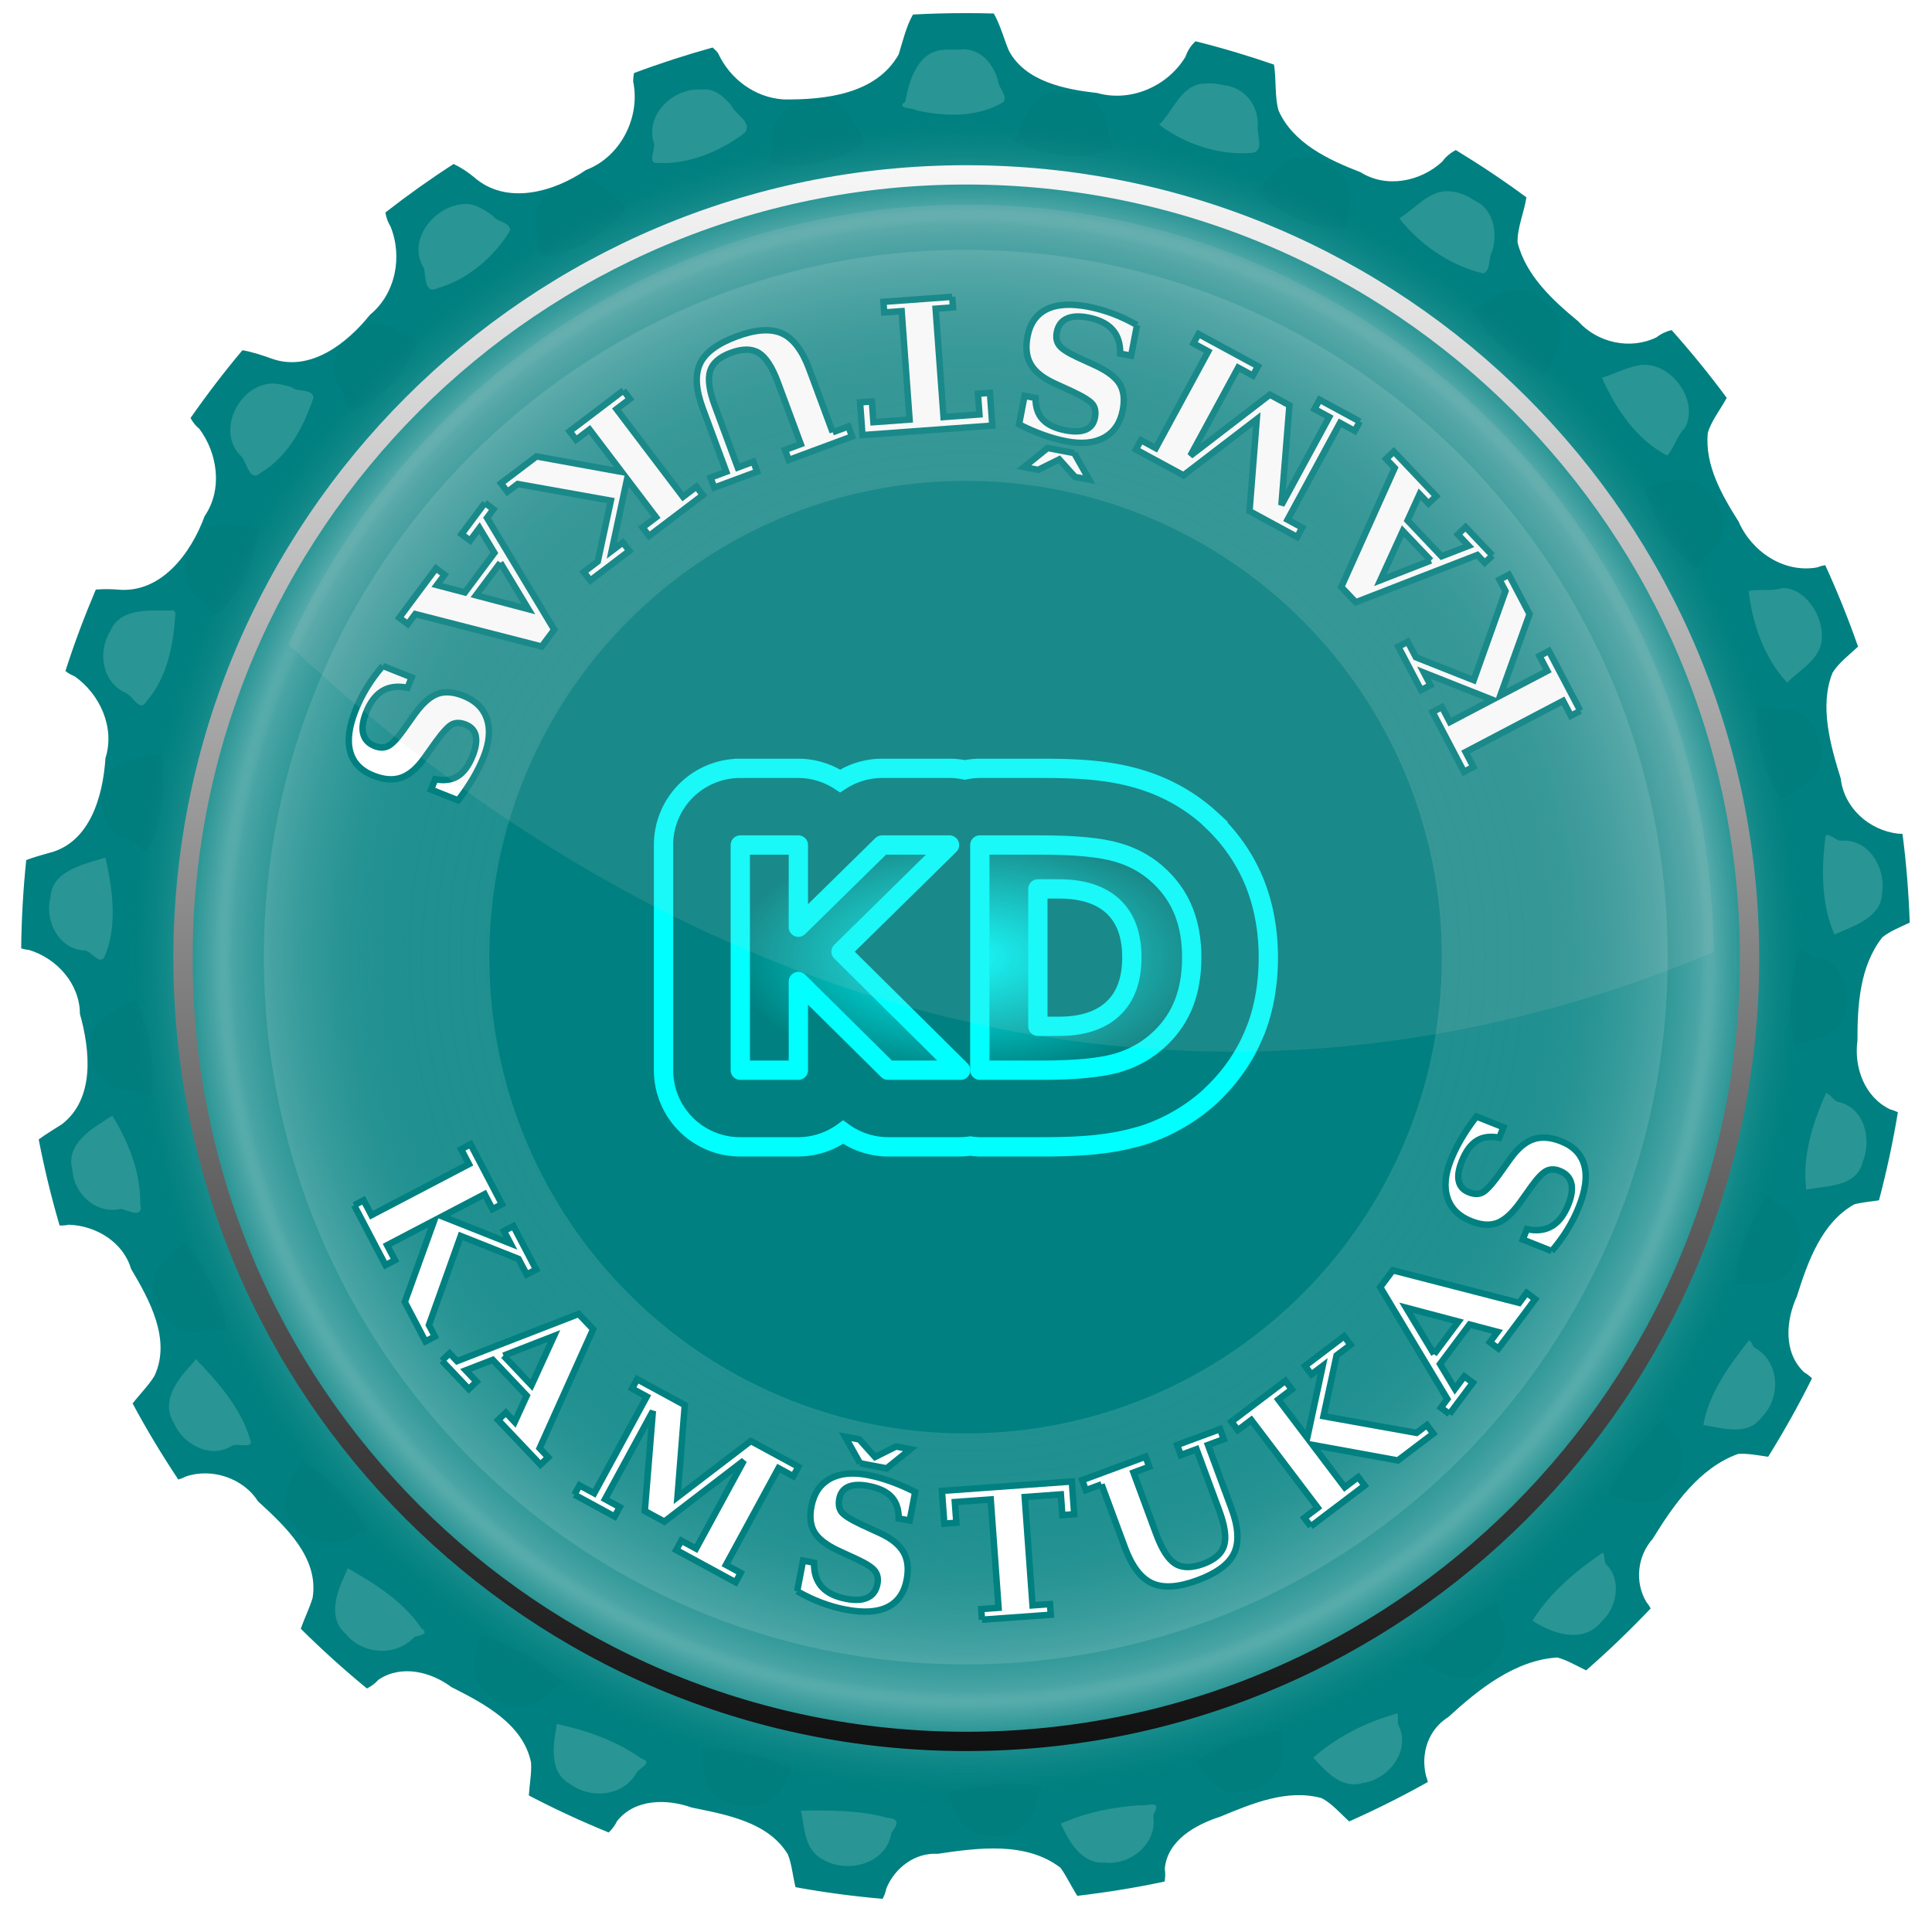
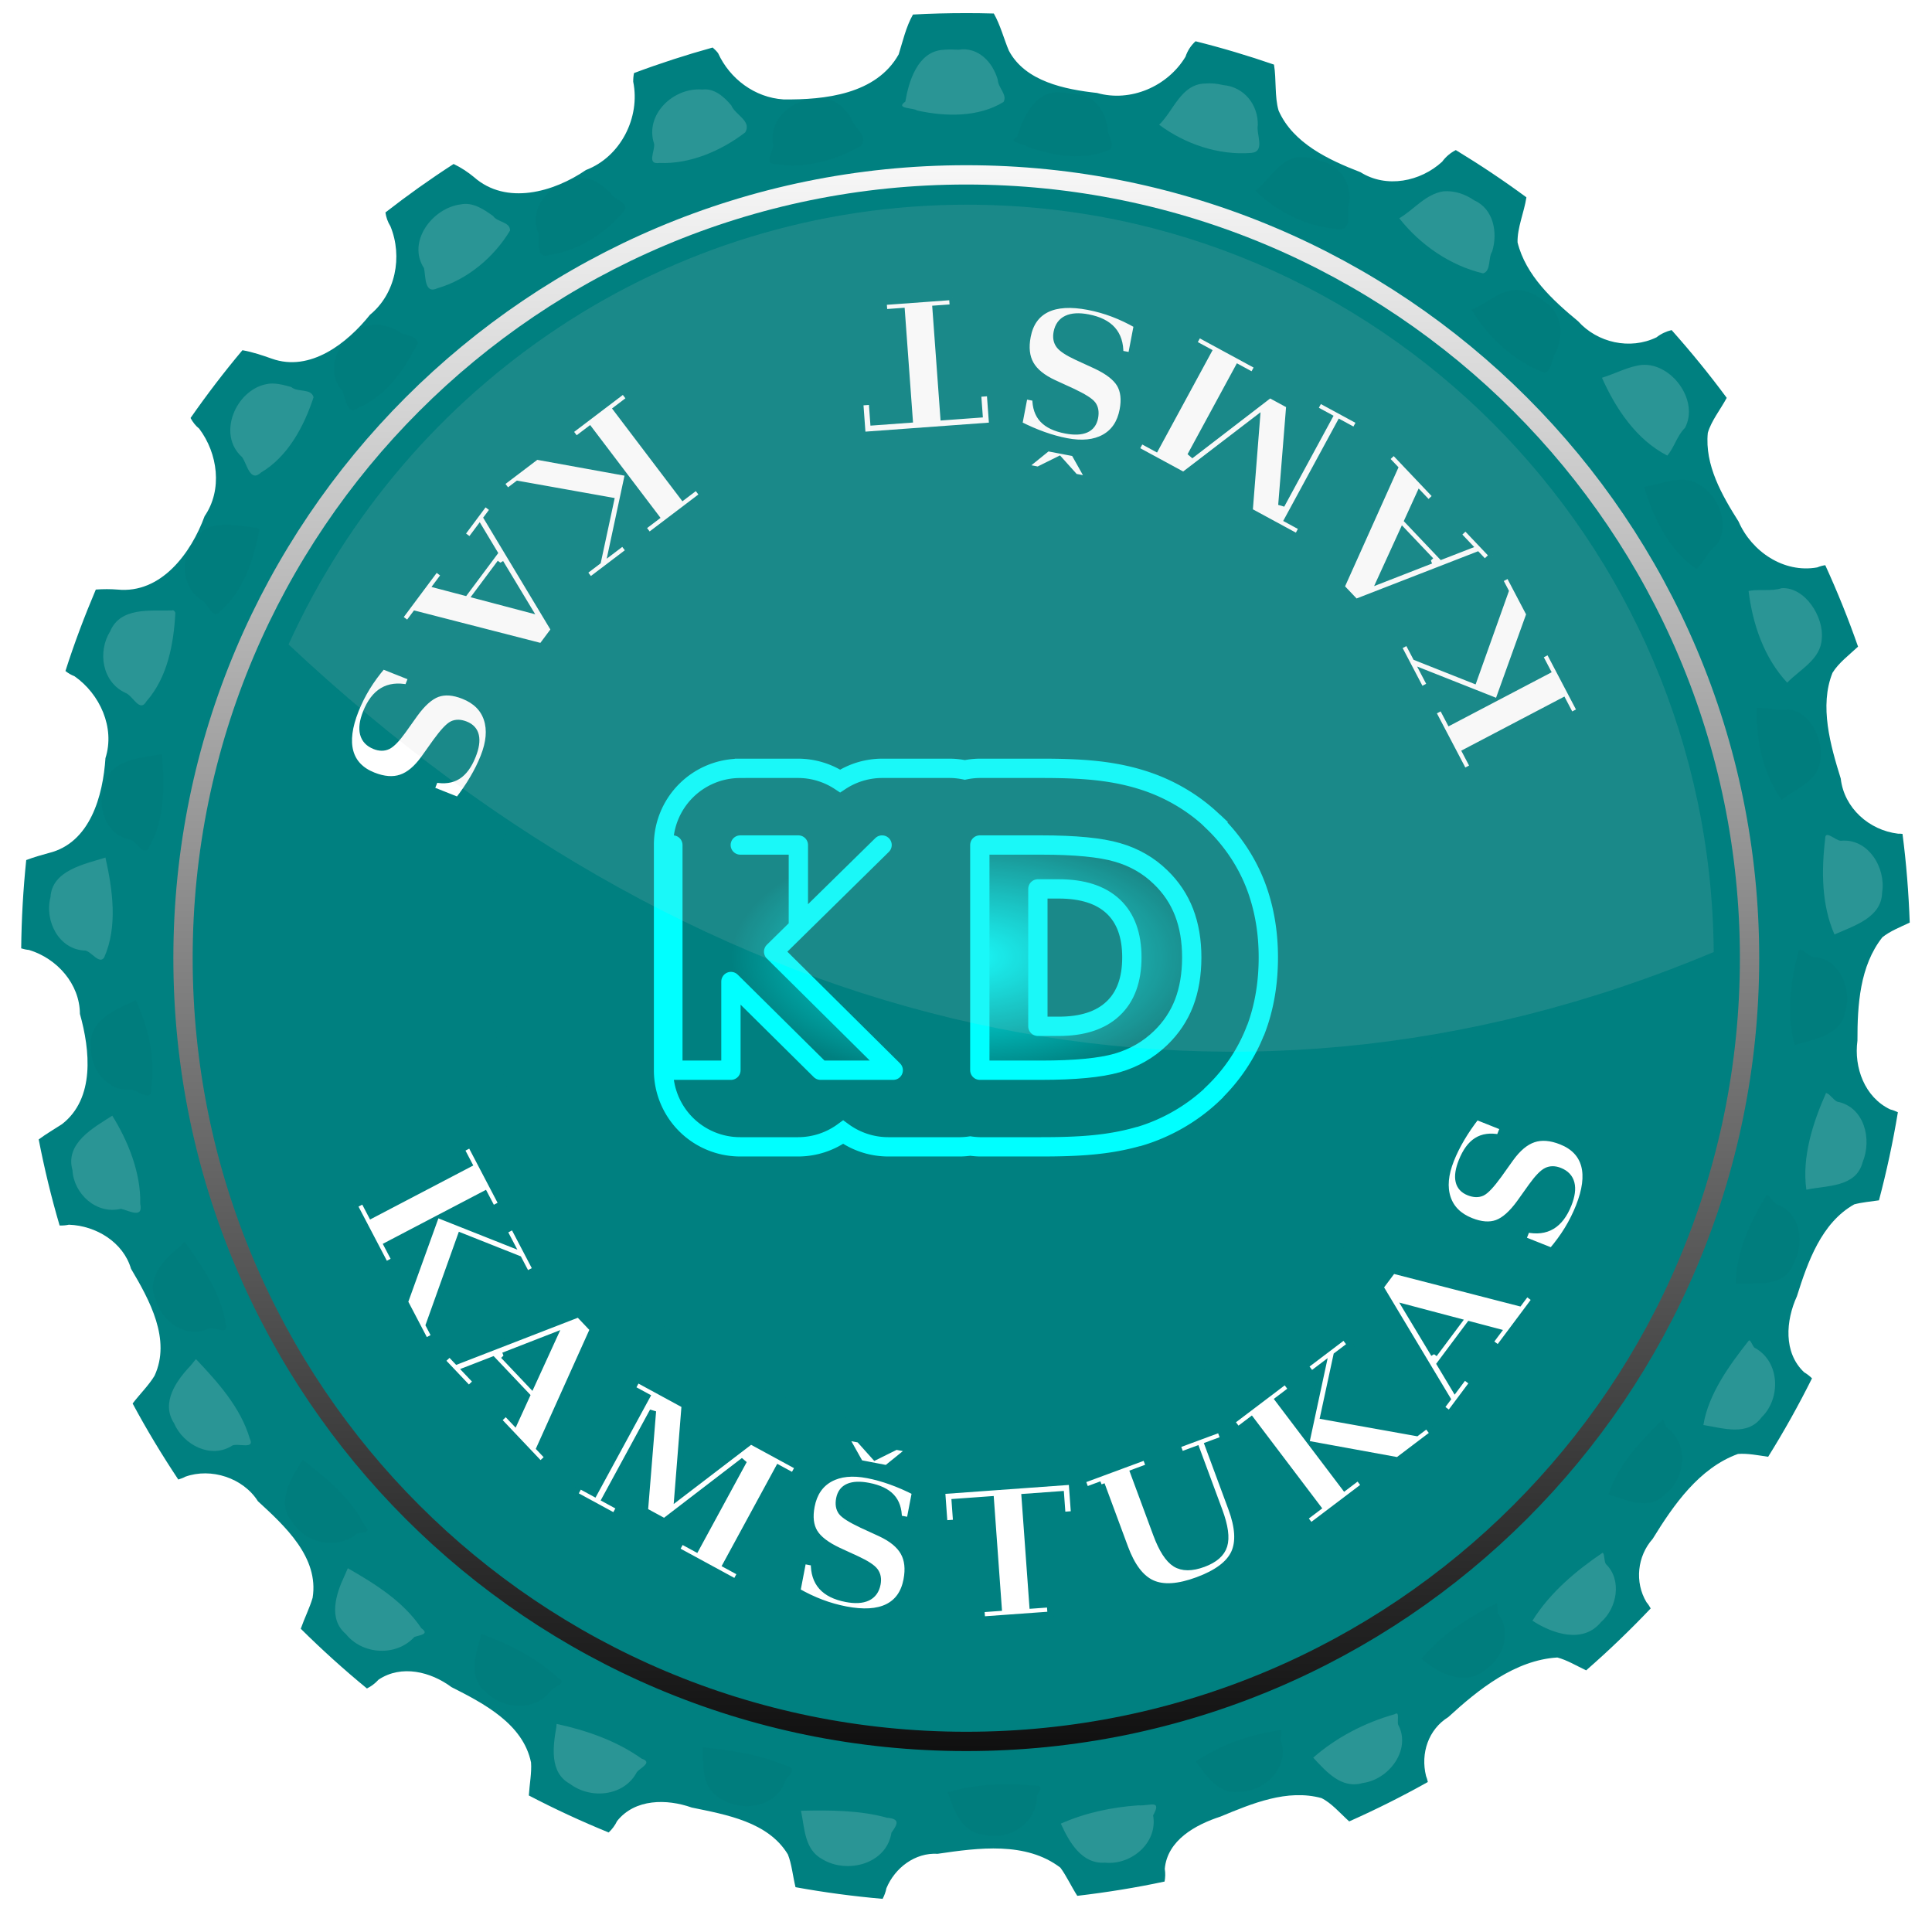
<svg xmlns="http://www.w3.org/2000/svg" version="1.1" viewBox="0 0 300.19 297.58">
  <defs>
    <filter id="g" color-interpolation-filters="sRGB">
      <feGaussianBlur stdDeviation="9.797" />
    </filter>
    <radialGradient id="b" cx="239.41" cy="233.13" r="110.11" gradientUnits="userSpaceOnUse">
      <stop stop-color="#008080" stop-opacity=".339" offset="0" />
      <stop stop-color="#008080" stop-opacity="0" offset=".665" />
      <stop stop-color="#65b2b2" stop-opacity=".737" offset=".868" />
      <stop stop-color="#bfdfdf" stop-opacity=".435" offset=".885" />
      <stop stop-color="#008080" stop-opacity="0" offset="1" />
    </radialGradient>
    <linearGradient id="c" x1="127.57" x2="127.57" y1="114.67" y2="380.31" gradientUnits="userSpaceOnUse">
      <stop stop-color="#fff" offset="0" />
      <stop offset="1" />
    </linearGradient>
    <filter id="f" color-interpolation-filters="sRGB">
      <feGaussianBlur stdDeviation="4.899" />
    </filter>
    <filter id="e">
      <feGaussianBlur stdDeviation="1.426" />
    </filter>
    <filter id="d">
      <feGaussianBlur stdDeviation="1.844" />
    </filter>
    <radialGradient id="a" cx="209.93" cy="215.84" r="36.574" gradientTransform="matrix(1 0 0 .519 0 103.74)" gradientUnits="userSpaceOnUse">
      <stop stop-color="#0ff" offset="0" />
      <stop stop-color="#0ff" stop-opacity="0" offset="1" />
    </radialGradient>
  </defs>
  <g transform="translate(-59.836 -67.054)">
    <path d="m209.91 69.094c-2.755 0-5.501 0.069-8.219 0.219-1.076 1.881-1.617 4.271-2.219 6.188-3.48 6.209-11.471 7.077-17.906 7-4.461-0.286-8.342-3.209-10.156-7.188-0.254-0.333-0.545-0.612-0.844-0.875-4.147 1.151-8.228 2.471-12.219 3.969-0.089 0.429-0.131 0.878-0.125 1.344 1.135 5.526-1.946 11.677-7.344 13.719-4.98 3.422-12.376 5.546-17.406 1.094-0.911-0.752-2.012-1.49-3.156-2.031-3.646 2.357-7.179 4.869-10.594 7.531 0.105 0.734 0.349 1.467 0.781 2.156 1.929 4.727 0.789 10.499-3.188 13.75-3.527 4.419-9.285 8.943-15.25 6.812-1.366-0.487-2.974-1.036-4.562-1.312-2.842 3.38-5.53 6.901-8.062 10.531 0.336 0.615 0.759 1.192 1.344 1.656 2.897 3.846 3.661 9.489 0.844 13.594-2.087 5.721-6.748 12.096-13.562 11.406-1.046-0.083-2.207-0.087-3.344 0-1.752 4.134-3.345 8.339-4.719 12.656 0.413 0.334 0.879 0.607 1.406 0.812 3.949 2.763 6.324 7.988 4.812 12.719-0.385 5.83-2.353 13.176-8.812 14.75-1.087 0.297-2.316 0.646-3.5 1.094-0.465 4.517-0.736 9.09-0.781 13.719 0.379 0.121 0.791 0.21 1.219 0.25 4.342 1.316 7.88 5.265 7.906 9.938 1.58 5.62 2.361 13.134-2.781 17.125-1.114 0.727-2.434 1.492-3.625 2.375 0.883 4.534 1.96 9.001 3.25 13.375 0.469 0.013 0.947-0.015 1.438-0.125 4.255 0.151 8.46 2.746 9.656 6.844 2.874 4.849 6.263 10.992 3.656 16.625-0.863 1.443-2.268 2.832-3.406 4.312 2.175 4.056 4.56 7.996 7.094 11.812 0.364-0.112 0.737-0.237 1.094-0.438 4-1.43 8.985 0.183 11.281 3.812 4.199 3.86 9.508 8.727 8.5 15-0.437 1.511-1.264 3.161-1.844 4.812 3.274 3.245 6.715 6.354 10.281 9.281 0.664-0.33 1.277-0.787 1.812-1.375 3.569-2.374 8.118-1.222 11.312 1.156 5.016 2.54 11.143 5.71 12.375 11.719 0.119 1.563-0.234 3.382-0.344 5.125 4.03 2.106 8.168 4.018 12.406 5.75 0.523-0.491 0.975-1.078 1.312-1.781 2.777-3.485 7.726-3.466 11.594-2.094 5.371 1.112 11.872 2.218 14.938 7.281 0.608 1.513 0.768 3.386 1.188 5.094 4.446 0.809 8.956 1.413 13.531 1.812 0.264-0.497 0.475-1.053 0.594-1.656 1.333-3.188 4.466-5.552 7.969-5.344 6.294-0.928 13.721-1.934 19.062 2.156 0.929 1.252 1.692 2.917 2.625 4.375 4.589-0.54 9.113-1.266 13.562-2.219 0.115-0.624 0.146-1.286 0.031-1.969 0.401-4.481 4.81-6.874 8.656-8.125 4.898-2.03 10.357-4.324 15.688-2.875 1.568 0.772 2.886 2.34 4.312 3.625 4.178-1.857 8.257-3.9 12.219-6.125-0.068-0.309-0.154-0.625-0.281-0.938-0.87-3.514 0.356-7.219 3.469-9.156 4.701-4.315 10.383-8.853 16.938-9.25 1.479 0.389 2.968 1.284 4.469 2 3.497-3.047 6.837-6.264 10.031-9.625-0.186-0.332-0.392-0.662-0.656-0.969-1.871-3.113-1.418-7.169 0.969-9.844 3.253-5.29 7.236-11.012 13.25-13.188 1.458-0.119 3.093 0.208 4.688 0.438 2.453-3.936 4.734-8.014 6.812-12.188-0.352-0.347-0.764-0.672-1.219-0.938-3.26-3.066-2.845-8.057-1.125-11.812 1.675-5.33 3.819-11.423 8.906-14.281 1.168-0.312 2.52-0.434 3.844-0.625 1.186-4.478 2.175-9.052 2.938-13.688-0.372-0.18-0.759-0.333-1.188-0.438-3.974-1.89-5.662-6.516-5.094-10.688-9e-3 -5.51 0.353-11.602 3.875-16.062 1.164-0.94 2.752-1.569 4.25-2.281-0.171-4.654-0.531-9.248-1.125-13.781-0.225-0.022-0.45-0.037-0.688-0.031-4.483-0.528-8.391-3.986-8.906-8.562-1.609-5.182-3.347-11.281-1.281-16.438 0.945-1.536 2.572-2.759 3.969-4.062-1.506-4.319-3.207-8.532-5.094-12.656-0.414 0.055-0.834 0.175-1.25 0.344-5.209 0.935-10.202-2.477-12.219-7.125-2.59-4.091-5.28-8.786-4.781-13.781 0.538-1.863 1.962-3.622 2.938-5.438-2.687-3.645-5.557-7.154-8.562-10.531-0.829 0.206-1.629 0.557-2.344 1.125-4.129 1.998-9.194 0.841-12.188-2.5-3.957-3.268-8.131-7.12-9.406-12.25-0.057-2.267 1.027-4.688 1.375-7-3.534-2.61-7.202-5.053-10.969-7.344-0.803 0.414-1.54 1.012-2.125 1.812-3.369 3.092-8.658 4.166-12.688 1.625-4.926-1.902-10.474-4.49-12.719-9.562-0.642-2.167-0.331-4.869-0.719-7.156-3.993-1.377-8.047-2.591-12.188-3.625-0.682 0.622-1.232 1.415-1.562 2.406-2.788 4.618-8.54 7.104-13.75 5.625-4.991-0.55-11.142-1.779-13.688-6.562-0.746-1.732-1.324-4.004-2.344-5.781-1.447-0.042-2.887-0.062-4.344-0.062z" fill="#008080" />
    <path d="m206.16 74.812c-3.772 0.408-5.125 4.876-5.656 8.031-1.653 1.139 1.282 0.942 1.812 1.375 4.423 0.986 9.531 1.081 13.438-1.312 0.674-1.095-0.856-2.244-0.888-3.469-0.786-2.73-3.03-5.149-6.112-4.656-0.865-0.039-1.732-0.065-2.594 0.031zm40.906 5.219c-3.724 0.096-4.866 4.216-7.125 6.406 4.027 3.007 9.28 4.788 14.344 4.375 2.195-0.206 0.703-2.938 0.989-4.335 0.05-3.127-2.089-5.916-5.376-6.204-0.919-0.227-1.887-0.327-2.832-0.242zm-78.094 0.938c-4.482-0.399-9.02 3.899-7.5 8.438 0.143 1.142-1.198 3.246 0.812 2.969 4.81 0.205 9.669-1.926 13.344-4.75 1.058-1.777-1.575-2.731-2.156-4.188-1.127-1.351-2.654-2.712-4.5-2.469zm115.12 15.812c-2.79 0.454-4.491 2.796-6.844 4.188 3.27 4.156 7.966 7.375 13.031 8.562 1.264-0.391 0.76-2.424 1.406-3.406 0.906-2.902 0.22-6.615-2.781-7.938-1.431-0.985-3.08-1.543-4.812-1.406zm-152.69 2.031c-4.41 0.563-8.352 5.835-5.688 9.906 0.282 1.267 0.032 4.107 2.094 3.125 4.697-1.355 8.809-4.855 11.281-8.969 0.015-1.374-2.016-1.298-2.625-2.25-1.503-1.07-3.144-2.197-5.062-1.812zm183.56 24.938c-2.068 0.219-4.123 1.353-6.219 2 2.126 4.784 5.342 9.634 10.156 12.094 1.065-1.234 1.5-3.083 2.75-4.312 2.237-4.237-2.083-10.125-6.688-9.781zm-213.78 3c-4.733 0.958-7.657 7.818-3.75 11.312 0.802 1.054 1.222 4.038 2.969 2.406 4.198-2.48 6.693-7.215 8.156-11.688-0.373-1.444-2.489-0.718-3.469-1.594-1.204-0.324-2.602-0.741-3.906-0.438zm235.5 31.688c-1.591 0.539-3.513 0.104-5.156 0.438 0.621 5.133 2.39 10.375 6 14.25 1.995-2.07 5.219-3.611 5.375-6.844 0.346-3.338-2.568-8.03-6.219-7.844zm-250.16 3.469c-3.354 0.08-7.969-0.551-9.562 3.219-1.99 3.191-1.279 7.909 2.377 9.591 1.179 0.453 2.208 3.123 3.248 1.315 3.301-3.752 4.233-8.922 4.5-13.75-0.076-0.247-0.285-0.497-0.562-0.375zm256.91 35.438c-0.601 4.989-0.584 10.303 1.438 14.906 2.991-1.337 7.336-2.598 7.406-6.531 0.624-3.786-2.131-8.427-6.375-8.031-0.764 0.066-2.512-1.794-2.469-0.344zm-267.25 2.969c-3.227 1.005-8.263 1.98-8.5 6.125-0.975 3.727 1.327 8.212 5.406 8.312 0.916 0.14 2.216 2.236 2.938 1.062 2.135-4.82 1.3-10.574 0.188-15.531l-0.031 0.031zm267.38 36.562c-2.071 4.651-3.767 9.988-3.062 15.031 3.195-0.686 7.724-0.322 8.75-4.281 1.466-3.525 0.31-8.573-3.969-9.406-0.641-0.311-1.144-1.232-1.719-1.344zm-266.28 3.531c-2.902 1.848-7.372 4.269-6.188 8.469 0.192 3.642 3.681 6.933 7.531 6 1.179 0.248 3.523 1.635 3-0.781 0.115-4.865-1.933-9.817-4.344-13.688zm254.25 34.969c-3.028 3.855-6.242 8.273-7.031 13.094 3.043 0.48 6.856 1.796 9.062-1.219 2.97-2.875 2.889-8.57-1.031-10.75-0.397-0.156-0.699-1.46-1-1.125zm0.094-0.125 0.031-0.031-0.031 0.031zm-242.16 3.969c-2.257 2.373-4.656 5.774-2.594 8.969 1.44 3.357 5.723 5.624 9.062 3.469 0.861-0.411 3.573 0.662 2.719-1.062-1.43-4.862-4.99-8.8-8.375-12.375-0.271 0.333-0.542 0.667-0.812 1zm219.38 29.094c-4.143 2.803-8.184 6.197-10.906 10.562 3.144 2.05 7.862 3.618 10.656 0.219 2.49-2.167 3.308-6.575 0.75-9.031-0.292-0.453-0.174-1.579-0.5-1.75zm-195.47 3.56c-1.337 2.806-2.587 6.712 0.188 9.062 2.596 3.252 7.846 3.539 10.656 0.469 0.838-0.308 2.42-0.4 1.088-1.362-2.798-4.16-7.169-6.883-11.431-9.325-0.167 0.385-0.333 0.771-0.5 1.156zm163.16 21.531c-4.624 1.297-9.105 3.62-12.656 6.75 2.019 2.175 4.385 4.905 7.677 3.943 4.015-0.509 7.515-5.047 5.604-8.912-0.391-0.397 0.303-2.404-0.625-1.781zm-130.25 1.938c-0.529 3.038-1.122 7.111 2.094 8.875 3.231 2.457 8.44 1.942 10.406-1.812 0.488-0.639 2.562-1.526 0.75-2.094-3.919-2.792-8.546-4.388-13.219-5.406l-0.029 0.399-3e-3 0.038zm90.406 12.219c-4.162 0.301-8.206 1.148-12.031 2.844 1.295 2.836 3.245 6.331 6.875 6.062 4.036 0.428 8.231-3.067 7.469-7.344 1.415-2.554-0.556-1.425-2.312-1.562zm-52.406 0.844c0.597 2.732 0.494 6.031 3.375 7.562 3.851 2.288 9.932 0.707 10.688-4.156 0.967-1.345 1.378-2.145-0.698-2.326-4.222-1.171-8.915-1.189-13.365-1.08z" fill="#fff" filter="url(#e)" opacity=".405" />
-     <path transform="matrix(1.193 0 0 1.193 -75.599 -62.198)" d="m349.51 233.13c0 60.81-49.296 110.11-110.11 110.11-60.81 0-110.11-49.296-110.11-110.11 0-60.81 49.296-110.11 110.11-110.11 60.81 0 110.11 49.296 110.11 110.11z" fill="url(#b)" />
-     <path transform="matrix(.915 0 0 .922 95.282 -8.493)" d="m244.46 243.23c0 65.831-53.367 119.2-119.2 119.2-65.831 0-119.2-53.367-119.2-119.2 0-65.831 53.367-119.2 119.2-119.2 65.831 0 119.2 53.367 119.2 119.2z" fill="#fff" filter="url(#g)" opacity=".353" />
    <path transform="matrix(.74 0 0 .74 105.74 90.863)" d="m240.71 168.79c0 55.228-44.772 100-100 100s-100-44.772-100-100 44.772-100 100-100 100 44.772 100 100z" fill="#008080" />
    <path d="m114.87 254.32 1.466-0.767 1.211 2.313 15.152-7.933-1.211-2.313 1.466-0.767 4.87 9.302-1.466 0.767-1.218-2.325-6.601 3.456 10.615 4.211-1.015-1.938 1.466-0.767 3.532 6.747-1.466 0.767-1.262-2.41-8.983-3.569-4.946 13.84 0.932 1.78-1.466 0.767-3.209-6.129 4.564-12.652-7.316 3.83 1.218 2.326-1.466 0.767-4.87-9.302" fill="#fff" stroke="#008080" />
    <path d="m128.5 278.47 1.201-1.138 1.147 1.211 18.9-7.326 2.248 2.372-8.32 18.49 1.335 1.409-1.201 1.138-6.574-6.936 1.201-1.138 1.373 1.449 1.87-4.089-5.276-5.567-4.202 1.628 1.674 1.766-1.201 1.138-4.176-4.406m9.566-0.778 4.354 4.595 3.503-7.652-7.857 3.058" fill="#fff" stroke="#008080" />
    <path d="m149.09 299.29 0.79-1.454 2.282 1.24 8.168-15.027-2.282-1.24 0.79-1.454 7.399 4.022-1.137 14.289 11.396-8.713 7.388 4.015-0.79 1.454-2.294-1.247-8.168 15.027 2.294 1.247-0.79 1.454-9.225-5.014 0.79-1.454 2.282 1.24 7.436-13.682-12.358 9.482-3.039-1.652 1.259-15.515-7.436 13.682 2.282 1.24-0.79 1.454-6.246-3.395" fill="#fff" stroke="#008080" />
    <path d="m183.7 314.29 0.914-4.753 1.705 0.328c-0.03 1.554 0.367 2.795 1.191 3.724 0.824 0.929 2.09 1.558 3.8 1.886 1.387 0.267 2.494 0.206 3.321-0.183 0.827-0.389 1.338-1.093 1.534-2.114 0.155-0.806 0.029-1.479-0.377-2.022-0.406-0.542-1.342-1.154-2.808-1.835l-2.865-1.317c-1.864-0.878-3.109-1.837-3.735-2.876-0.624-1.048-0.778-2.396-0.462-4.043 0.382-1.987 1.337-3.404 2.864-4.252 1.538-0.855 3.498-1.054 5.878-0.596 1.173 0.226 2.371 0.558 3.595 0.998 1.233 0.441 2.492 0.99 3.777 1.645l-0.852 4.431-1.705-0.328c6e-3 -1.428-0.369-2.545-1.124-3.349-0.753-0.813-1.94-1.375-3.56-1.687-1.325-0.255-2.372-0.215-3.142 0.12-0.759 0.327-1.226 0.948-1.402 1.861-0.16 0.832-0.05 1.513 0.331 2.041 0.383 0.519 1.438 1.186 3.165 2.001l2.865 1.317c1.772 0.823 2.98 1.808 3.623 2.952 0.652 1.146 0.812 2.583 0.48 4.311-0.389 2.023-1.383 3.428-2.983 4.216-1.598 0.779-3.753 0.907-6.465 0.386-1.307-0.251-2.583-0.613-3.829-1.085-1.246-0.472-2.492-1.064-3.737-1.777m9.769-19.882-2.312-4.12 2.202 0.423 2.441 2.725 3.278-1.625 2.202 0.423-3.676 2.969-4.135-0.795" fill="#fff" stroke="#008080" />
    <path d="m212.41 318.72-0.119-1.65 2.7-0.195-1.217-16.841-5.577 0.403 0.233 3.218-1.868 0.135-0.368-5.086 20.182-1.458 0.368 5.086-1.841 0.133-0.233-3.218-5.618 0.406 1.217 16.841 2.714-0.196 0.119 1.65-10.691 0.772" fill="#fff" stroke="#008080" />
    <path d="m230.99 297.69-2.436 0.902-0.574-1.551 9.847-3.645 0.574 1.551-2.449 0.907 3.546 9.578c0.883 2.385 1.873 3.918 2.971 4.6 1.095 0.674 2.544 0.676 4.348 9e-3 1.761-0.652 2.832-1.593 3.212-2.822 0.386-1.241 0.141-3.046-0.736-5.413l-3.546-9.578-2.436 0.902-0.574-1.551 6.667-2.468 0.574 1.551-2.449 0.907 3.645 9.847c1.082 2.923 1.222 5.243 0.419 6.959-0.806 1.708-2.701 3.114-5.684 4.218-2.966 1.098-5.319 1.254-7.057 0.469-1.739-0.785-3.148-2.635-4.227-5.55l-3.636-9.821" fill="#fff" stroke="#008080" />
    <path d="m263.5 304.22-0.999-1.319 2.082-1.576-10.325-13.636-2.082 1.576-0.999-1.319 8.371-6.338 0.999 1.319-2.093 1.585 4.498 5.94 2.401-11.165-1.744 1.321-0.999-1.319 6.071-4.597 0.999 1.319-2.169 1.642-2.038 9.448 14.466 2.594 1.602-1.213 0.999 1.319-5.515 4.176-13.232-2.414 4.985 6.583 2.093-1.585 0.999 1.319-8.371 6.338" fill="#fff" stroke="#008080" />
    <path d="m285.05 286.76-1.325-0.99 0.998-1.336-10.43-17.381 1.955-2.618 19.635 5.058 1.162-1.555 1.325 0.99-5.719 7.657-1.325-0.99 1.194-1.599-4.347-1.148-4.59 6.145 2.318 3.865 1.456-1.95 1.325 0.99-3.633 4.863m-2.392-9.295 3.788-5.072-8.136-2.152 4.348 7.224" fill="#fff" stroke="#008080" />
    <path d="m300.94 261.44-4.497-1.789 0.642-1.613c1.52 0.321 2.814 0.163 3.881-0.472 1.067-0.635 1.922-1.761 2.566-3.379 0.522-1.313 0.67-2.411 0.443-3.296-0.227-0.885-0.823-1.519-1.788-1.903-0.762-0.303-1.448-0.306-2.056-9e-3 -0.609 0.297-1.385 1.102-2.329 2.413l-1.831 2.567c-1.212 1.666-2.388 2.709-3.526 3.129-1.147 0.417-2.499 0.315-4.058-0.305-1.88-0.748-3.093-1.952-3.64-3.611-0.551-1.671-0.379-3.633 0.517-5.886 0.441-1.109 0.993-2.224 1.654-3.344 0.665-1.128 1.44-2.262 2.325-3.401l4.192 1.668-0.642 1.613c-1.402-0.273-2.569-0.115-3.5 0.476-0.94 0.587-1.715 1.647-2.325 3.18-0.499 1.253-0.656 2.289-0.472 3.108 0.179 0.807 0.701 1.382 1.565 1.726 0.788 0.313 1.476 0.332 2.067 0.057 0.582-0.279 1.435-1.19 2.559-2.734l1.831-2.567c1.141-1.586 2.334-2.588 3.579-3.005 1.248-0.425 2.69-0.313 4.324 0.337 1.914 0.762 3.108 2.002 3.581 3.72 0.465 1.715 0.187 3.856-0.834 6.422-0.492 1.236-1.087 2.422-1.783 3.558-0.697 1.135-1.512 2.248-2.446 3.338" fill="#fff" stroke="#008080" />
    <path d="m305.38 177.5-1.465 0.768-1.213-2.312-15.146 7.945 1.213 2.312-1.465 0.768-4.878-9.298 1.465-0.768 1.219 2.325 6.598-3.461-10.619-4.203 1.016 1.937-1.465 0.768-3.537-6.744 1.465-0.768 1.264 2.409 8.986 3.562 4.935-13.843-0.934-1.78 1.465-0.768 3.214 6.126-4.554 12.656 7.313-3.836-1.219-2.325 1.465-0.768 4.878 9.298" fill="#fff" stroke="#008080" />
    <path d="m291.73 153.36-1.2 1.139-1.148-1.21-18.895 7.341-2.25-2.37 8.306-18.496-1.337-1.408 1.2-1.139 6.579 6.931-1.2 1.139-1.374-1.448-1.867 4.09 5.28 5.563 4.201-1.631-1.675-1.765 1.2-1.139 4.179 4.403m-9.566 0.785-4.358-4.591-3.497 7.655 7.855-3.064" fill="#fff" stroke="#008080" />
    <path d="m271.12 132.55-0.789 1.454-2.283-1.239-8.156 15.034 2.283 1.239-0.789 1.454-7.403-4.016 1.126-14.29-11.389 8.722-7.391-4.01 0.789-1.454 2.295 1.245 8.156-15.034-2.295-1.245 0.789-1.454 9.229 5.007-0.789 1.454-2.283-1.239-7.426 13.688 12.351-9.491 3.04 1.649-1.247 15.516 7.426-13.688-2.283-1.239 0.789-1.454 6.249 3.39" fill="#fff" stroke="#008080" />
    <path d="m236.5 117.57-0.91 4.753-1.705-0.327c0.028-1.554-0.37-2.795-1.194-3.723-0.825-0.928-2.092-1.556-3.801-1.883-1.387-0.266-2.494-0.204-3.321 0.185-0.826 0.389-1.337 1.094-1.533 2.115-0.154 0.806-0.028 1.479 0.379 2.021 0.407 0.542 1.343 1.153 2.809 1.833l2.866 1.315c1.865 0.877 3.11 1.835 3.737 2.873 0.625 1.048 0.78 2.395 0.465 4.042-0.381 1.987-1.334 3.405-2.861 4.255-1.538 0.856-3.497 1.056-5.878 0.6-1.173-0.225-2.371-0.556-3.596-0.995-1.233-0.44-2.493-0.988-3.778-1.642l0.849-4.431 1.705 0.327c-5e-3 1.428 0.371 2.544 1.127 3.348 0.754 0.813 1.941 1.374 3.561 1.684 1.325 0.254 2.372 0.213 3.142-0.122 0.759-0.328 1.226-0.949 1.401-1.862 0.159-0.833 0.048-1.513-0.333-2.041-0.383-0.519-1.439-1.185-3.167-1.999l-2.866-1.315c-1.773-0.822-2.981-1.805-3.625-2.949-0.653-1.146-0.814-2.583-0.483-4.31 0.387-2.023 1.381-3.429 2.979-4.218 1.597-0.78 3.752-0.91 6.464-0.391 1.307 0.25 2.584 0.611 3.83 1.081 1.246 0.471 2.493 1.062 3.739 1.774m-9.753 19.89 2.316 4.118-2.202-0.422-2.443-2.723-3.277 1.627-2.202-0.422 3.673-2.971 4.136 0.792" fill="#fff" stroke="#008080" />
    <path d="m207.79 113.17 0.121 1.65-2.7 0.197 1.23 16.84 5.577-0.407-0.235-3.218 1.868-0.136 0.371 5.086-20.181 1.474-0.371-5.086 1.841-0.134 0.235 3.218 5.618-0.41-1.23-16.84-2.713 0.198-0.12-1.65 10.69-0.781" fill="#fff" stroke="#008080" />
-     <path d="m189.22 134.22 2.435-0.904 0.576 1.551-9.844 3.653-0.576-1.551 2.448-0.908-3.553-9.575c-0.885-2.384-1.876-3.917-2.975-4.598-1.095-0.673-2.545-0.674-4.348-6e-3 -1.76 0.653-2.83 1.595-3.21 2.825-0.385 1.242-0.139 3.046 0.74 5.413l3.553 9.575 2.435-0.904 0.576 1.551-6.665 2.473-0.576-1.551 2.448-0.908-3.653-9.844c-1.084-2.922-1.226-5.242-0.424-6.959 0.805-1.708 2.699-3.116 5.681-4.223 2.965-1.1 5.317-1.259 7.057-0.475 1.739 0.784 3.15 2.632 4.231 5.546l3.643 9.819" fill="#fff" stroke="#008080" />
    <path d="m156.71 127.72 1 1.318-2.081 1.578 10.336 13.627 2.081-1.578 1 1.318-8.366 6.345-1-1.318 2.091-1.586-4.503-5.937-2.393 11.167 1.743-1.322 1 1.318-6.067 4.602-1-1.318 2.168-1.644 2.03-9.45-14.468-2.583-1.601 1.214-1-1.318 5.512-4.181 13.234 2.404-4.99-6.58-2.091 1.586-1-1.318 8.366-6.345" fill="#fff" stroke="#008080" />
    <path d="m135.18 145.19 1.326 0.989-0.997 1.337 10.444 17.373-1.953 2.619-19.638-5.043-1.161 1.556-1.326-0.989 5.713-7.661 1.326 0.989-1.193 1.6 4.348 1.145 4.585-6.149-2.321-3.863-1.455 1.951-1.326-0.989 3.629-4.866m2.399 9.293-3.784 5.074 8.138 2.146-4.354-7.221" fill="#fff" stroke="#008080" />
    <path d="m119.3 170.52 4.498 1.786-0.641 1.614c-1.521-0.319-2.814-0.161-3.881 0.475-1.066 0.636-1.921 1.763-2.563 3.381-0.521 1.313-0.668 2.412-0.441 3.296s0.824 1.519 1.79 1.902c0.762 0.303 1.448 0.305 2.057 7e-3 0.609-0.298 1.384-1.103 2.327-2.415l1.829-2.569c1.211-1.667 2.385-2.711 3.523-3.132 1.147-0.418 2.499-0.317 4.058 0.302 1.881 0.747 3.095 1.949 3.642 3.608 0.553 1.671 0.382 3.633-0.513 5.886-0.441 1.11-0.991 2.225-1.652 3.345-0.664 1.129-1.438 2.263-2.322 3.403l-4.193-1.665 0.641-1.614c1.402 0.272 2.569 0.113 3.5-0.479 0.94-0.588 1.714-1.649 2.322-3.182 0.498-1.254 0.654-2.29 0.469-3.109-0.18-0.807-0.702-1.382-1.566-1.725-0.788-0.313-1.477-0.331-2.067-0.056-0.582 0.279-1.434 1.191-2.557 2.736l-1.829 2.569c-1.14 1.587-2.332 2.59-3.577 3.008-1.248 0.426-2.689 0.315-4.324-0.334-1.915-0.76-3.109-1.999-3.584-3.718-0.467-1.715-0.19-3.856 0.829-6.423 0.491-1.237 1.085-2.423 1.781-3.559 0.696-1.136 1.511-2.249 2.444-3.34" fill="#fff" stroke="#008080" />
    <path d="m174.84 186.44a11.902 11.902 0 0 0-11.906 11.906v35a11.902 11.902 0 0 0 11.91 11.9h9.031a11.902 11.902 0 0 0 6.969-2.281 11.902 11.902 0 0 0 6.969 2.281h11.281a11.902 11.902 0 0 0 1.5-0.125 11.902 11.902 0 0 0 1.469 0.125h9.531c5.817 0 10.454-0.268 15.094-1.594a11.902 11.902 0 0 0 0.062 0c4.33-1.263 8.403-3.611 11.656-6.75v-0.031c2.82-2.717 5.088-6.064 6.5-9.719a11.902 11.902 0 0 0 0.031-0.031c1.402-3.657 1.969-7.498 1.969-11.312-6e-5 -3.797-0.589-7.63-2-11.281-1.407-3.641-3.664-6.976-6.469-9.688l0.031-0.031c-0.017-0.016-0.046-0.015-0.062-0.031-3.256-3.157-7.327-5.445-11.594-6.688-0.031-9e-3 -0.062-0.022-0.094-0.031-4.644-1.356-9.269-1.625-15.125-1.625h-9.531a11.902 11.902 0 0 0-2.312 0.25 11.902 11.902 0 0 0-2.375-0.25h-10.5a11.902 11.902 0 0 0-6.5 1.969 11.902 11.902 0 0 0-6.5-1.969h-9.031z" fill="#008080" stroke="#0ff" stroke-width="3" />
-     <path d="m174.86 198.35h9.023v12.773l13.008-12.773h10.477l-16.852 16.57 18.586 18.422h-11.297l-13.922-13.781v13.781h-9.023v-34.992" fill="url(#a)" stroke="#0ff" stroke-linecap="round" stroke-linejoin="round" stroke-width="3" />
+     <path d="m174.86 198.35h9.023v12.773l13.008-12.773l-16.852 16.57 18.586 18.422h-11.297l-13.922-13.781v13.781h-9.023v-34.992" fill="url(#a)" stroke="#0ff" stroke-linecap="round" stroke-linejoin="round" stroke-width="3" />
    <path d="m221.1 205.17v21.352h3.234c3.688 0 6.5-0.914 8.438-2.742 1.953-1.828 2.93-4.484 2.93-7.969-3e-5 -3.469-0.969-6.109-2.906-7.922-1.938-1.812-4.758-2.719-8.461-2.719h-3.234m-9.023-6.82h9.516c5.312 4e-5 9.266 0.383 11.859 1.148 2.609 0.75 4.844 2.031 6.703 3.844 1.641 1.578 2.859 3.398 3.656 5.461 0.797 2.062 1.195 4.398 1.195 7.008-4e-5 2.641-0.398 5-1.195 7.078-0.797 2.062-2.016 3.883-3.656 5.461-1.875 1.812-4.125 3.102-6.75 3.867-2.625 0.75-6.562 1.125-11.812 1.125h-9.516v-34.992" fill="url(#a)" stroke="#0ff" stroke-linecap="round" stroke-linejoin="round" stroke-width="3" />
    <path d="m210.11 98.857c-46.82 0-87.122 28.004-105.44 68.33 65.099 61.127 145 79.923 221.44 47.794-0.51-64.22-52.26-116.12-116-116.12z" fill="#ccc" opacity=".13" />
    <path transform="matrix(1.021 0 0 1.021 82.085 -32.41)" d="m244.46 243.23c0 65.831-53.367 119.2-119.2 119.2-65.831 0-119.2-53.367-119.2-119.2 0-65.831 53.367-119.2 119.2-119.2 65.831 0 119.2 53.367 119.2 119.2z" fill="none" filter="url(#f)" stroke="url(#c)" stroke-width="2.939" />
    <path transform="matrix(.95 .126 -.126 .95 37.826 -15.663)" d="m206.16 74.812c-3.772 0.408-5.125 4.876-5.656 8.031-1.653 1.139 1.282 0.942 1.812 1.375 4.423 0.986 9.531 1.081 13.438-1.312 0.674-1.095-0.856-2.244-0.888-3.469-0.786-2.73-3.03-5.149-6.112-4.656-0.865-0.039-1.732-0.065-2.594 0.031zm40.906 5.219c-3.724 0.096-4.866 4.216-7.125 6.406 4.027 3.007 9.28 4.788 14.344 4.375 2.195-0.206 0.703-2.938 0.989-4.335 0.05-3.127-2.089-5.916-5.376-6.204-0.919-0.227-1.887-0.327-2.832-0.242zm-78.094 0.938c-4.482-0.399-9.02 3.899-7.5 8.438 0.143 1.142-1.198 3.246 0.812 2.969 4.81 0.205 9.669-1.926 13.344-4.75 1.058-1.777-1.575-2.731-2.156-4.188-1.127-1.351-2.654-2.712-4.5-2.469zm115.12 15.812c-2.79 0.454-4.491 2.796-6.844 4.188 3.27 4.156 7.966 7.375 13.031 8.562 1.264-0.391 0.76-2.424 1.406-3.406 0.906-2.902 0.22-6.615-2.781-7.938-1.431-0.985-3.08-1.543-4.812-1.406zm-152.69 2.031c-4.41 0.563-8.352 5.835-5.688 9.906 0.282 1.267 0.032 4.107 2.094 3.125 4.697-1.355 8.809-4.855 11.281-8.969 0.015-1.374-2.016-1.298-2.625-2.25-1.503-1.07-3.144-2.197-5.062-1.812zm183.56 24.938c-2.068 0.219-4.123 1.353-6.219 2 2.126 4.784 5.342 9.634 10.156 12.094 1.065-1.234 1.5-3.083 2.75-4.312 2.237-4.237-2.083-10.125-6.688-9.781zm-213.78 3c-4.733 0.958-7.657 7.818-3.75 11.312 0.802 1.054 1.222 4.038 2.969 2.406 4.198-2.48 6.693-7.215 8.156-11.688-0.373-1.444-2.489-0.718-3.469-1.594-1.204-0.324-2.602-0.741-3.906-0.438zm235.5 31.688c-1.591 0.539-3.513 0.104-5.156 0.438 0.621 5.133 2.39 10.375 6 14.25 1.995-2.07 5.219-3.611 5.375-6.844 0.346-3.338-2.568-8.03-6.219-7.844zm-250.16 3.469c-3.354 0.08-7.969-0.551-9.562 3.219-1.99 3.191-1.279 7.909 2.377 9.591 1.179 0.453 2.208 3.123 3.248 1.315 3.301-3.752 4.233-8.922 4.5-13.75-0.076-0.247-0.285-0.497-0.562-0.375zm256.91 35.438c-0.601 4.989-0.584 10.303 1.438 14.906 2.991-1.337 7.336-2.598 7.406-6.531 0.624-3.786-2.131-8.427-6.375-8.031-0.764 0.066-2.512-1.794-2.469-0.344zm-267.25 2.969c-3.227 1.005-8.263 1.98-8.5 6.125-0.975 3.727 1.327 8.212 5.406 8.312 0.916 0.14 2.216 2.236 2.938 1.062 2.135-4.82 1.3-10.574 0.188-15.531l-0.031 0.031zm267.38 36.562c-2.071 4.651-3.767 9.988-3.062 15.031 3.195-0.686 7.724-0.322 8.75-4.281 1.466-3.525 0.31-8.573-3.969-9.406-0.641-0.311-1.144-1.232-1.719-1.344zm-266.28 3.531c-2.902 1.848-7.372 4.269-6.188 8.469 0.192 3.642 3.681 6.933 7.531 6 1.179 0.248 3.523 1.635 3-0.781 0.115-4.865-1.933-9.817-4.344-13.688zm254.25 34.969c-3.028 3.855-6.242 8.273-7.031 13.094 3.043 0.48 6.856 1.796 9.062-1.219 2.97-2.875 2.889-8.57-1.031-10.75-0.397-0.156-0.699-1.46-1-1.125zm0.094-0.125 0.031-0.031-0.031 0.031zm-242.16 3.96c-2.257 2.373-4.656 5.774-2.594 8.969 1.44 3.357 5.723 5.624 9.062 3.469 0.861-0.411 3.573 0.662 2.719-1.062-1.43-4.862-4.99-8.8-8.375-12.375-0.271 0.333-0.542 0.667-0.812 1zm219.38 29.094c-4.143 2.803-8.184 6.197-10.906 10.562 3.144 2.05 7.862 3.618 10.656 0.219 2.49-2.167 3.308-6.575 0.75-9.031-0.292-0.453-0.174-1.579-0.5-1.75zm-195.47 3.57c-1.337 2.806-2.587 6.712 0.188 9.062 2.596 3.252 7.846 3.539 10.656 0.469 0.838-0.308 2.42-0.4 1.088-1.362-2.798-4.16-7.169-6.883-11.431-9.325-0.167 0.385-0.333 0.771-0.5 1.156zm163.16 21.531c-4.624 1.297-9.105 3.62-12.656 6.75 2.019 2.175 4.385 4.905 7.677 3.943 4.015-0.509 7.515-5.047 5.604-8.912-0.391-0.397 0.303-2.404-0.625-1.781zm-130.25 1.938c-0.529 3.038-1.122 7.111 2.094 8.875 3.231 2.457 8.44 1.942 10.406-1.812 0.488-0.639 2.562-1.526 0.75-2.094-3.919-2.792-8.546-4.388-13.219-5.406l-0.029 0.399-3e-3 0.038zm90.406 12.219c-4.162 0.301-8.206 1.148-12.031 2.844 1.295 2.836 3.245 6.331 6.875 6.062 4.036 0.428 8.231-3.067 7.469-7.344 1.415-2.554-0.556-1.425-2.312-1.562zm-52.406 0.844c0.597 2.732 0.494 6.031 3.375 7.562 3.851 2.288 9.932 0.707 10.688-4.156 0.967-1.345 1.378-2.145-0.698-2.326-4.222-1.171-8.915-1.189-13.365-1.08z" filter="url(#d)" opacity=".14" />
  </g>
</svg>